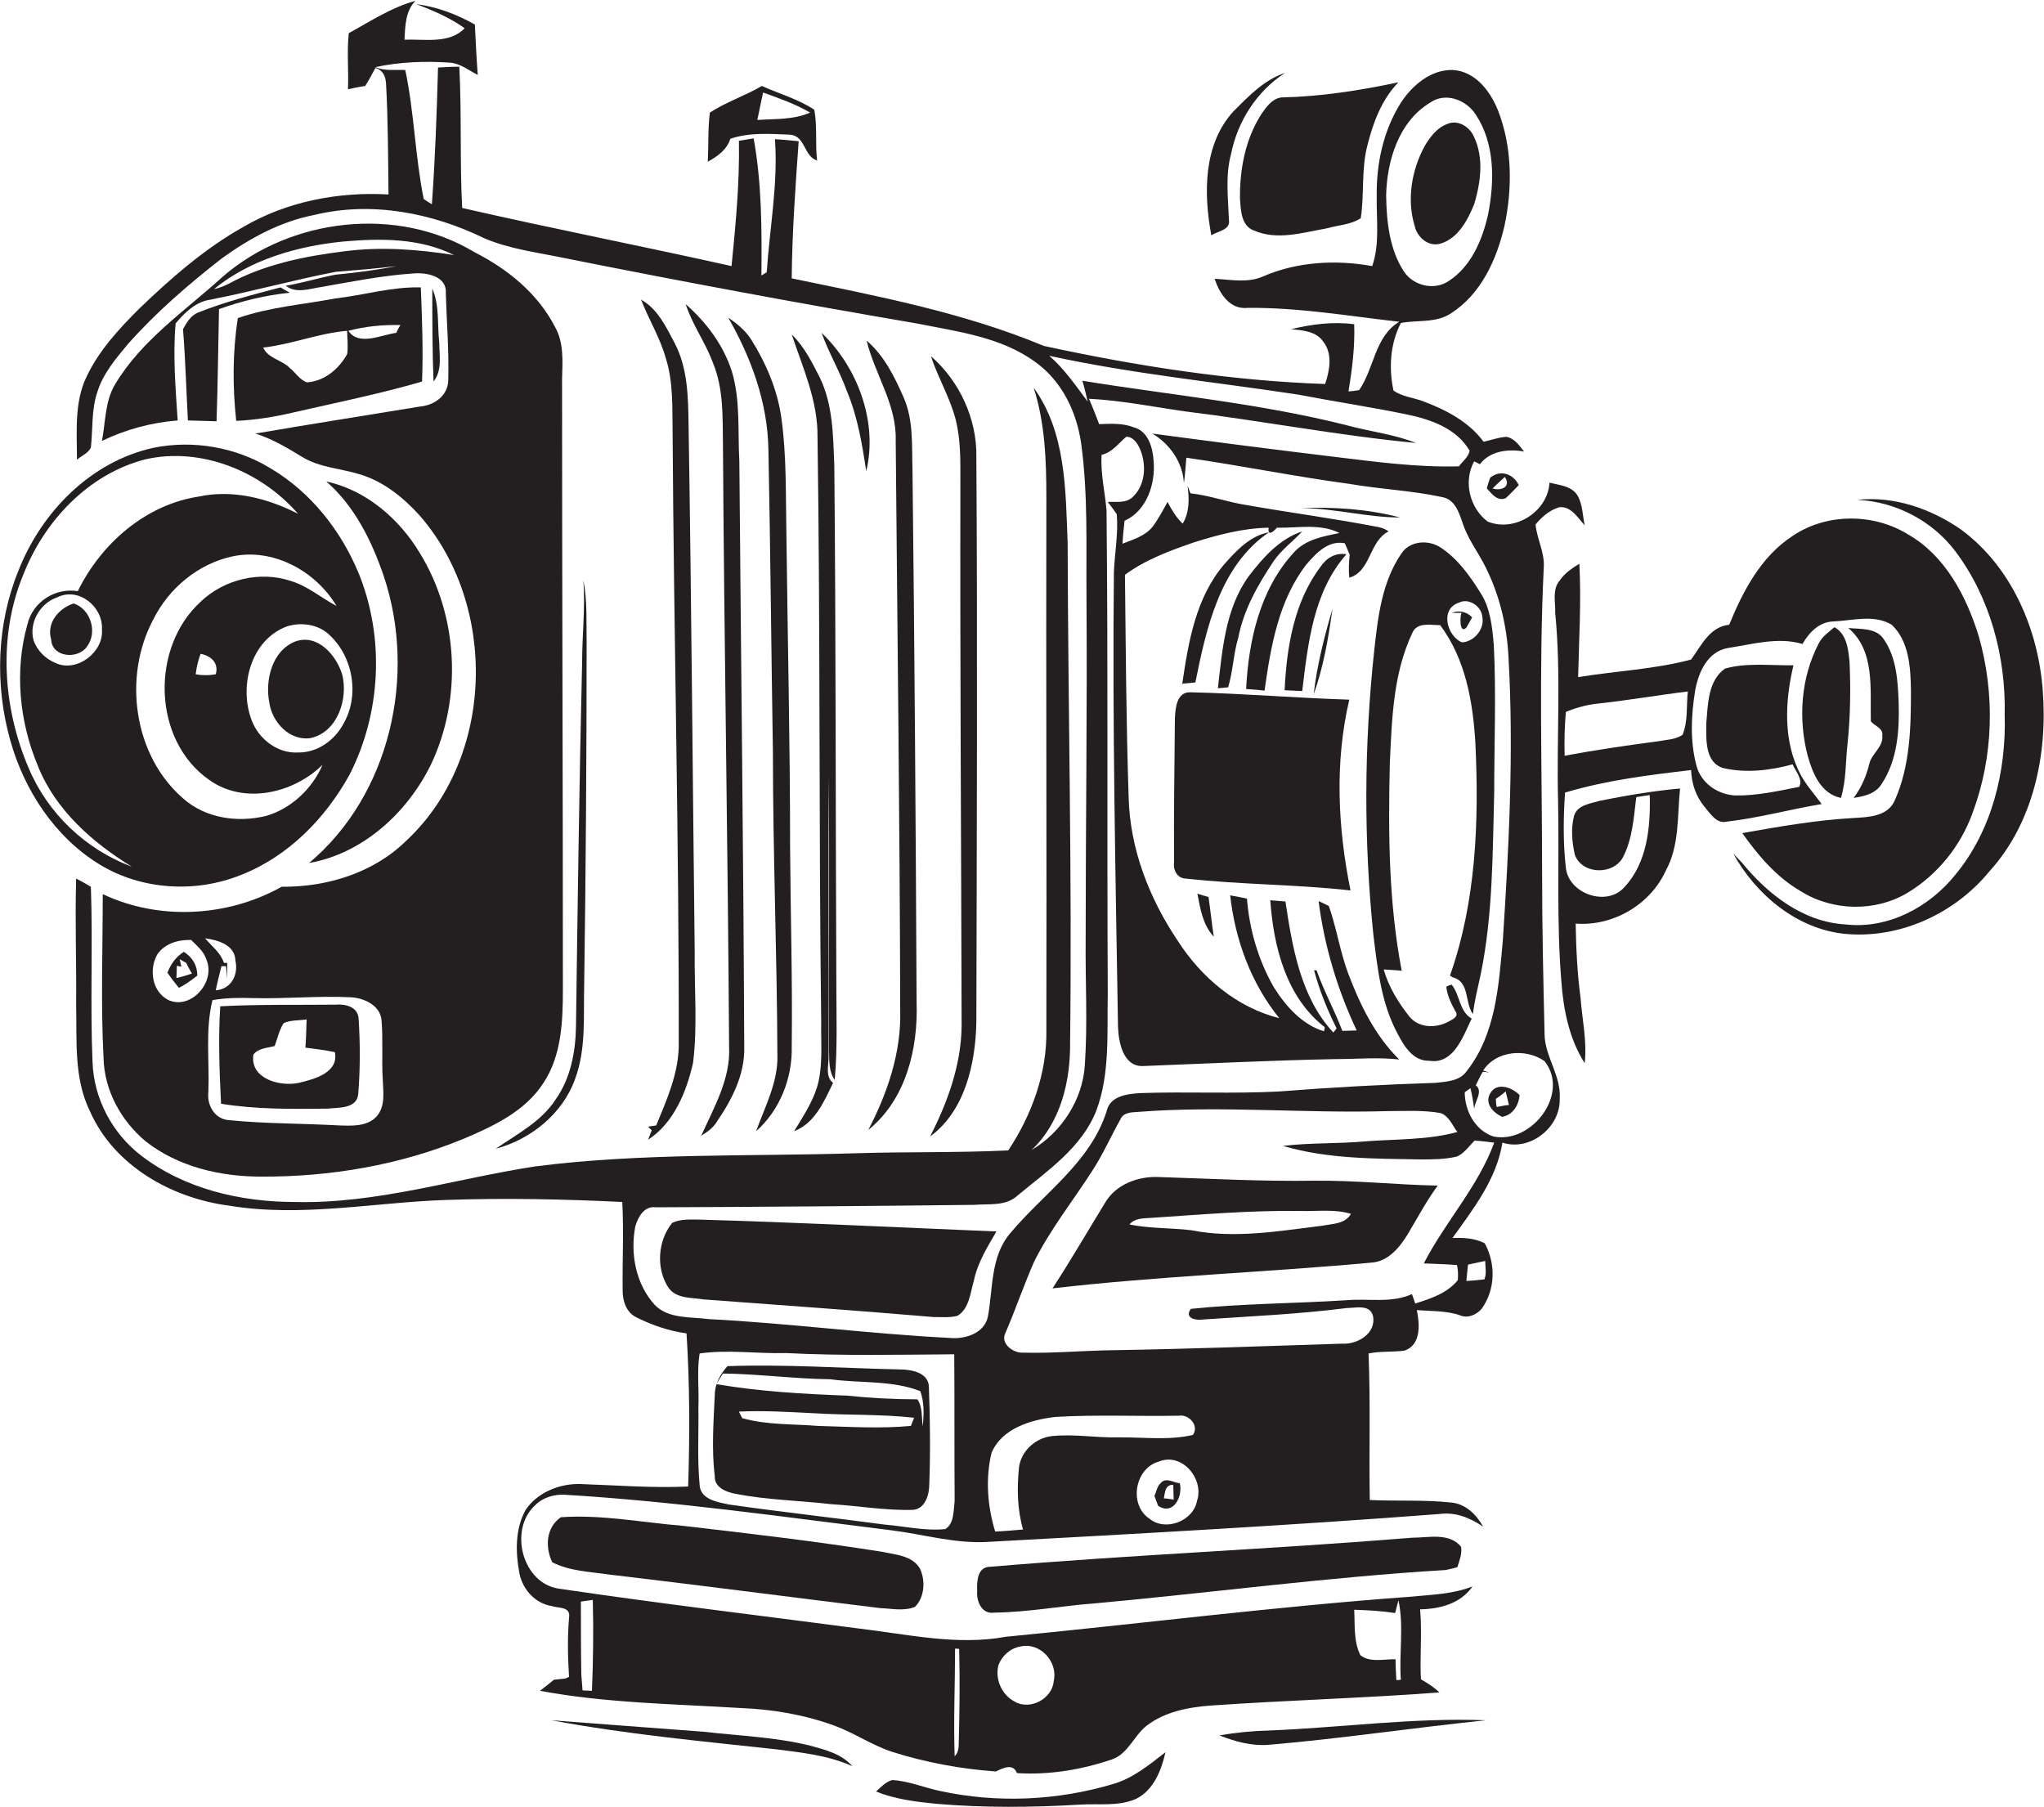
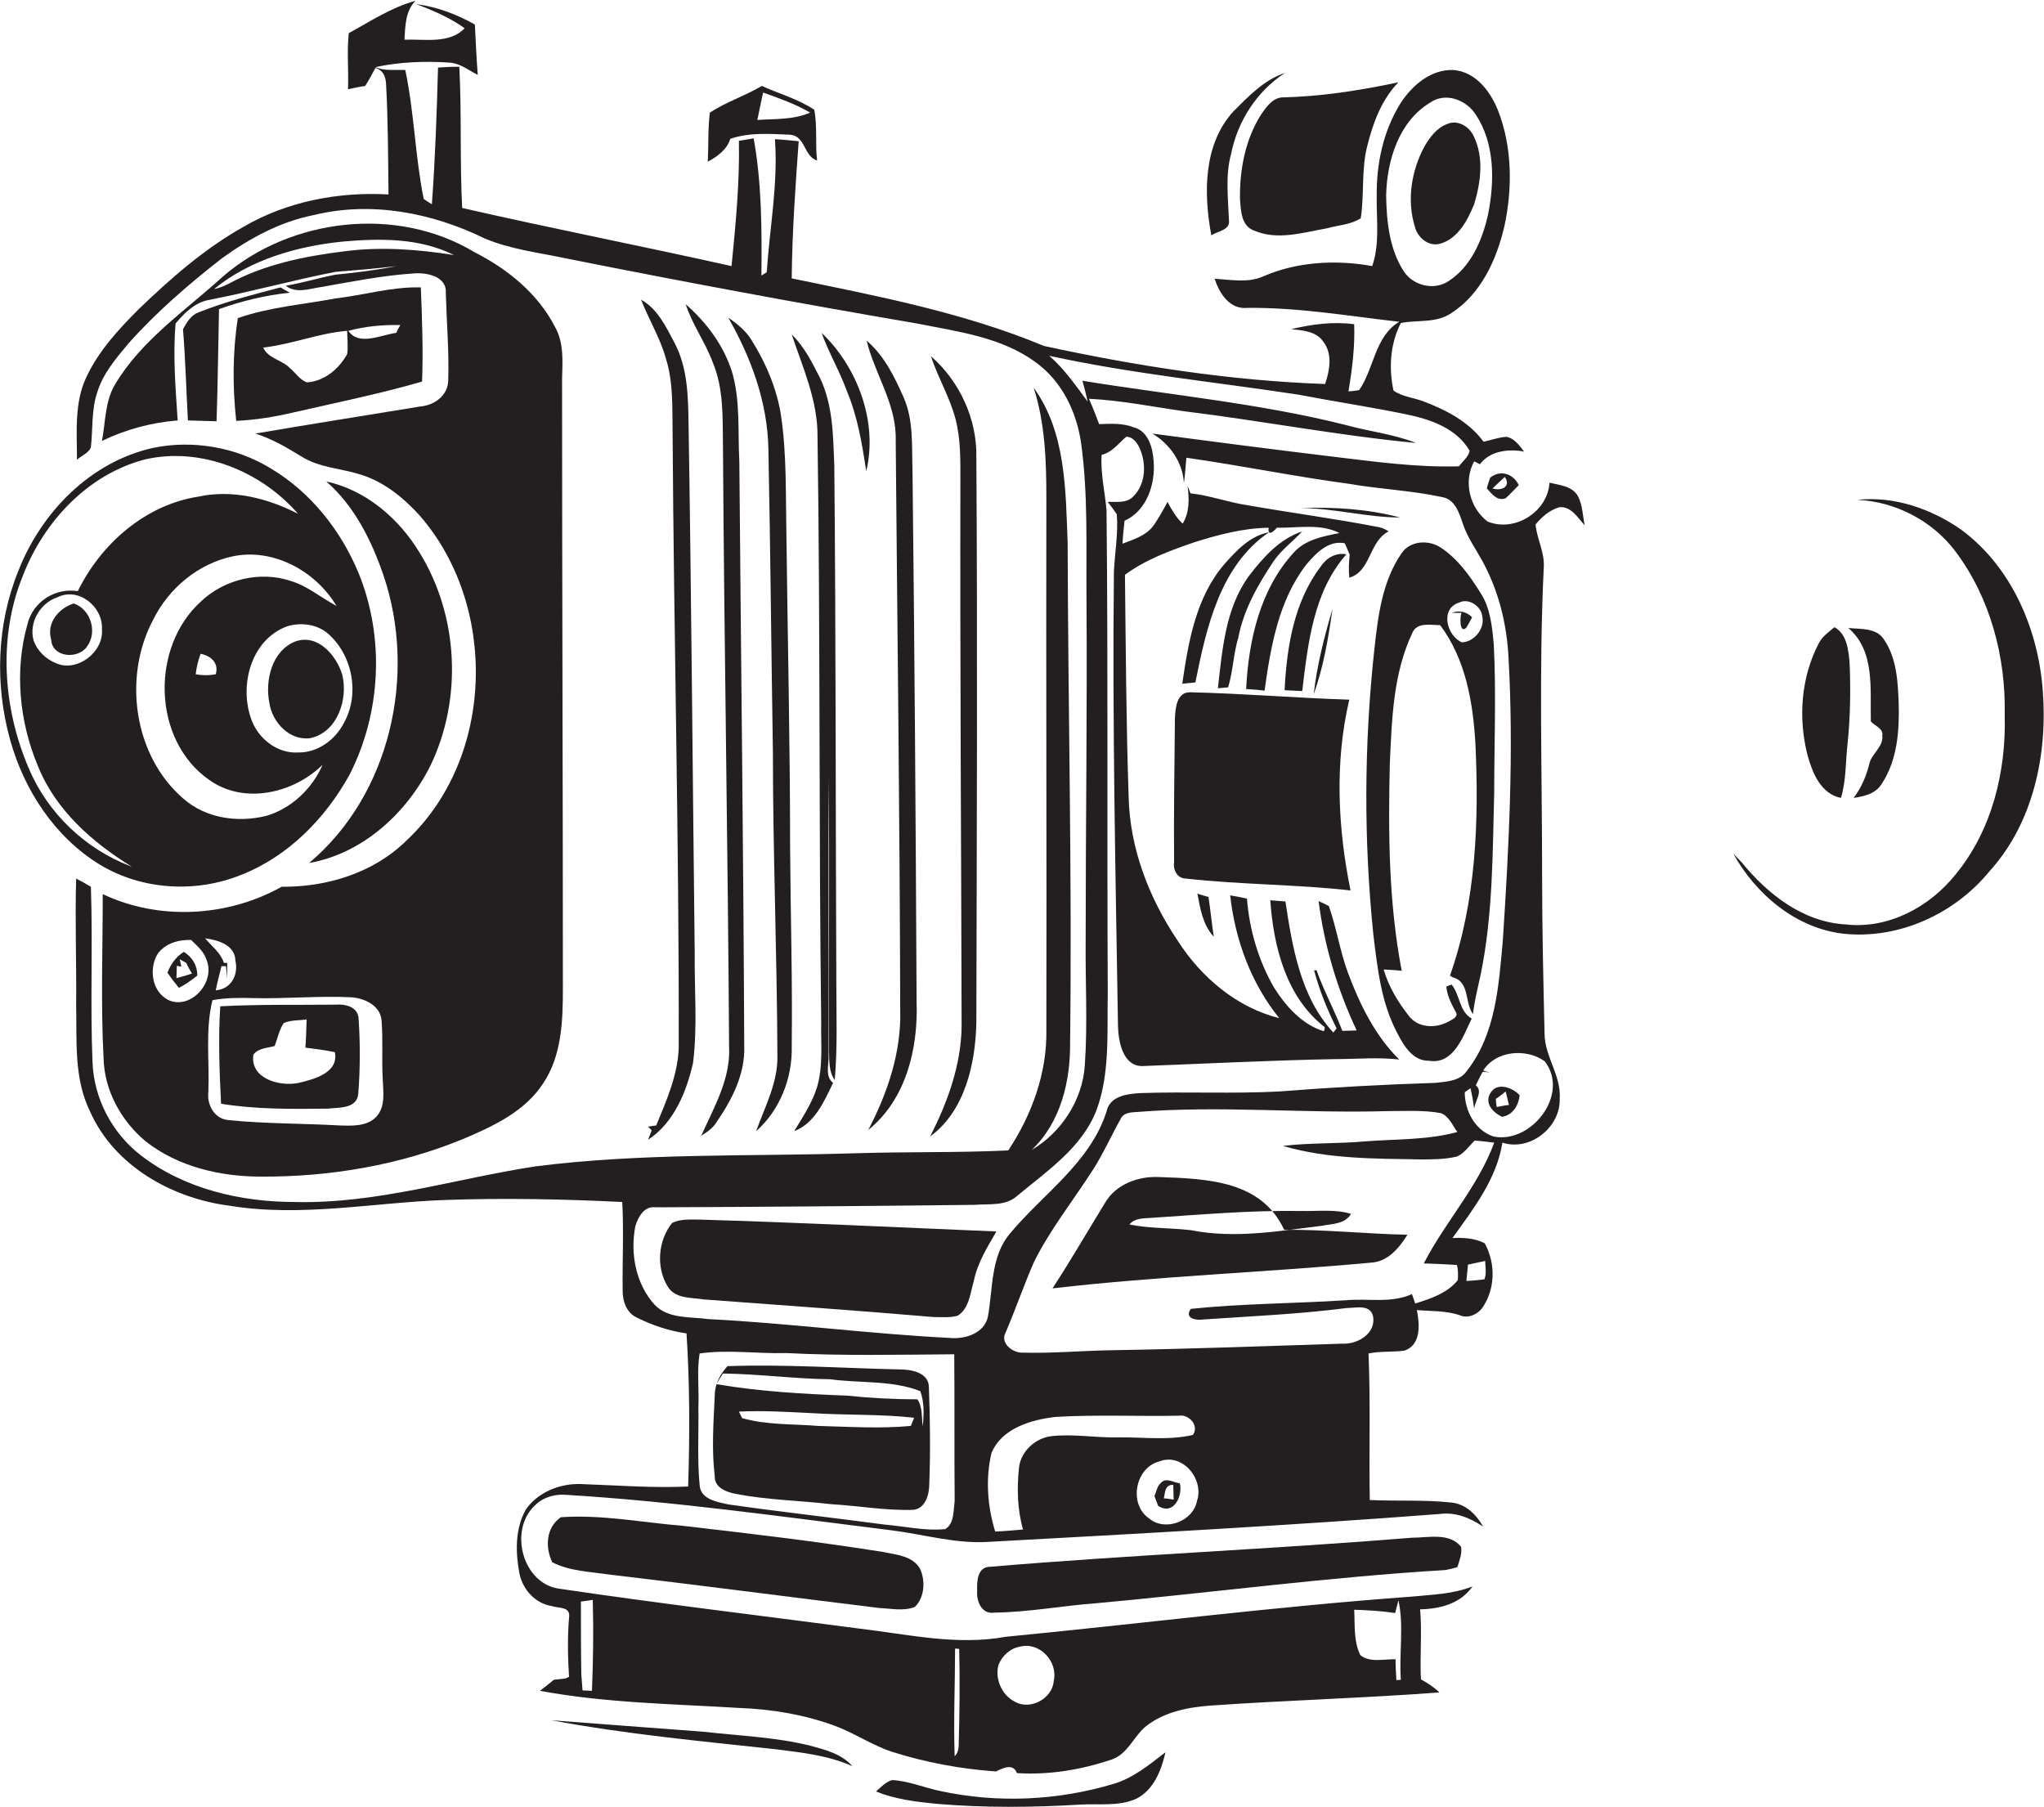
<svg xmlns="http://www.w3.org/2000/svg" version="1.1" id="Layer_1" x="0px" y="0px" viewBox="0 0 499.3 441.4" style="enable-background:new 0 0 499.3 441.4;" xml:space="preserve">
  <style type="text/css">
	.st0{fill:#231F20;}
</style>
  <g>
    <path class="st0" d="M376.7,213.7c0-25-0.8-50,0.4-75c0.3-3.7-1.7-7.1-2-10.6c1.5-1.8,3.4-3.5,5.8-4.2c2.9-0.3,4.5,2.6,6.2,4.4   c-0.5-2.4-0.5-5-1.7-7.2c-1.4-2.4-4.5-2.6-6.9-3.2c-0.4,7.1-8.5,12.2-15.1,9.5c-4.4-3.3-6-9.8-3.3-14.7c0.4,0.2,1.1,0.5,1.4,0.7   c2.5-3.3,7-3.8,10.8-3.1c-1.2-1.5-2.3-3.2-4.3-3.6c-1.9,0.1-3.7,0.8-5.6,1.2c-3.6-4.9-9.2-7.8-14.8-9.9c-2.4-0.9-5.1-1.1-7.2-2.6   c-1.2-5.5-0.8-11.5,1.8-16.5c4-0.8,8.6,0.1,12.3-2.4c7.3-4.7,11.1-13.1,13-21.3c2-9.3,1.9-19.4-1.6-28.3c-1.9-4.7-5.5-9.4-10.9-9.8   c-5.4-0.2-10,3.7-12.8,8c-4.3,6.8-6,14.9-5.9,22.8c-0.1,5.7,0.8,11.6-1.1,17.1c-8.8-1.6-18.3-1.1-26.6,2.5   c-3.8,1.7-7.9,0.8-11.9,0.6c1.2,3.6,3.7,7.6,8.1,7.1c12.5-0.1,24.7,2,37,3.4c-6,3.6-6.1,11.4-9.8,16.7c-0.7,0.1-2,0.3-2.6,0.3   c0.9-5.4,1.6-10.9,1.4-16.4c-5.2-0.7-10.3,0-15.4,1.2c2.8,0.3,6.1,0.5,7.8,3c2.4,3,1.6,7.1,0.5,10.4c-23.1-0.8-46.1-4.4-68.7-9.3   c-19.7-8.2-40.8-12.2-61.6-16.5c0.1-11.2,0.9-22.3,1.7-33.5c-2-0.2-3.9-0.4-5.8-0.5c0.8,10.9-1.3,21.7-2,32.5   c-0.3,0.2-1,0.6-1.3,0.8c0.1-11.2,0.1-22.5-1.9-33.5c-1.2,0.2-2.4,0.4-3.6,0.6c0.2,10.2-0.8,20.5-1.8,30.6   c-21.9-4.9-44-9.2-65.8-14.2c-0.6-11.5-0.1-23-0.7-34.5c-1.8,0-3.5,0.1-5.2,0.2c-0.3,11.1-0.7,22.3-1.5,33.4   c-0.7-0.4-1.4-0.9-2-1.3c-2.1-10.4-2.3-21.1-4.5-31.5c-2.4-0.1-5,0.3-7.3-0.7c6-1.3,12.1-1.5,18.2-1.1c2.6,0.2,4.6,1.9,6.8,3   c-0.3-4.1-0.5-8.2-0.7-12.3c-4.4-2.5-9.2-4.3-14.3-5c4.1,1.6,8.2,3.3,11.8,5.9c-3.7,3.9-9.8,2.6-14.7,2.8c0.2-3.3,0.2-7,2.7-9.5   c-5.9,1.6-11,5-16.3,7.9c-0.5,4.6,0,9.1-0.2,13.7c1.4-0.3,2.8-0.6,4.2-0.8c0.9-1.4,1.7-2.9,2.5-4.4c1.8,0.5,2.5,2,2.6,3.8   c0.5,9,0.5,18.1,0.6,27.1c-12.2-0.7-24.8,1.7-35.4,7.9C50,60.7,41.7,68,33.9,75.5c-4.9,4.9-9.7,10.1-12.7,16.4   c-3.1,6.3-2.4,13.6-2.4,20.4c1.1-1,2.8-1.6,3.4-3c0.5-4.5,0.1-9.3,1.6-13.6c1.4-4.5,4.5-8.1,7.4-11.6c6.9-7.8,14.8-14.6,23-21   c6.8-4.9,14.3-9,22.6-10.6c14-3.4,28.8-0.5,41.5,5.7c6.3,2.7,13.3,3.5,19.9,4.9c28.5,5.7,57,11,85.7,15.9c10,2,20.7,3.3,29.1,9.5   c6.4,4.6,10,12.1,11.1,19.8c1.7,12.4,1.2,24.9,1.3,37.4c0.2,28-0.2,56-0.2,84c-0.1,10.1,0.5,20.3-0.2,30.4   c-0.5,8.5-5.7,16.5-13,20.8c7.1-6.7,9.5-16.8,9.4-26.3c0.5-40.7-0.5-81.3-0.6-122c-0.5-12.9-0.4-27-8.3-37.9   c2.8,8.7,3.1,17.9,3.1,26.9c-0.1,43.3,0.1,86.7,0,130c0.2,10.5-3.6,20.8-9.3,29.4c-12.5,0.6-24.9,0.3-37.4,0.7   c-26,0.8-52.2-0.1-78.1,3.2c-19.6,3-38.8,9.2-58.8,8.7c-13.2,0-27-3.2-37.6-11.4c-7-5.4-11.5-13.9-11.8-22.8   c-0.6-14.3,0.1-28.5-0.4-42.8c-1.2-0.7-2.4-1.4-3.6-2c-0.3,10.3,0.1,20.6,0,30.9c0.2,8.7-0.6,17.9,3.4,26c5.9,13.3,20,21.2,34,23   c17.6,2.9,35.3-0.8,53-1.4c14.3-0.5,28.7-0.2,43,0.5c0.4,7.3,0,14.5,0.1,21.8c0,2.5,1,5.3,3.4,6.4c3.8,1.9,7.9,3.3,12.2,3.9   c0.8,12.4,0.8,24.9,0.4,37.4c-8.7,0.4-17.4-0.3-26.2-0.6c-5.1-0.2-10.6,2-13.5,6.3c-2.6,4.7-2.5,10.4-1.5,15.6   c0.8,3.9,3.9,7.3,7.9,7.9c1.6,0.6,4.7,0,4.2,2.9c-0.4,4.8-0.3,9.6,0,14.4l-0.9,0.4c-1,0.1-1.9,0.2-2.8,0.3   c-1.1,0.9-2.2,1.8-3.4,2.7c16.1,3,32.6,3.2,48.9,4.2c7.8,0.3,15.6,1.6,23,4.3c4.9,1.8,9.2,4.8,14.1,6.4c8.2,2.6,16.8,4.2,25.4,4.8   c1.6-0.8,4.2-2.1,5.1,0.4c7.8,0.5,15.7-0.8,23.1-3.3c4-1.3,5.4-5.7,8.5-8.2c4.5-3.5,10.3-4.6,15.8-5c18.6-1.3,37.2-1.8,55.8-3.2   c-1.3-1.3-2.9-2.3-4.5-3.2c-0.3-5.7,0.3-11.4-0.2-17.1c4.9-0.1,9.9-1.4,12.8-5.6c-4.8,1.9-9.9,2-14.9,2.5   c-33.1,2.4-66,6.6-99.1,9.8c-12,2.2-23.9-0.6-35.8-2c-24.3-3.2-48.7-6.1-73-9.7c-9.3-1-12.8-14.5-6.1-20.5c1.8-1.8,4.5-2.6,7-2.5   c26.8,1.6,53.4,5.4,80,8.7c8,1,15.8,3.4,24,2.8c36.7-2,73.4-4,110-6.8c3.8-0.5,7.4,1,10.5,3.1c-1.7-3-4.3-5.6-7.9-5.9   c-6.6-0.7-13.2-0.3-19.8-0.6c-0.2-11.9,0.2-23.9-0.3-35.8c2.9-0.6,5.9-0.3,8.8-0.7c4.1-1.4,3.7-6.5,3-9.9c3.5,0.3,7.2,0.1,10.6,1.3   c1.9,0.8,4.1-0.2,5.3-1.7c3.3-4.7,3.4-10.9,0.7-15.9c-2.5-1.3-5.2-1.4-7.9-1.3c5.1-7.1,10.8-14.4,12.2-23.3   c6.7,2.2,14.2-3.7,14-10.7c0.4-5.7-3.7-10.4-3.7-15.9C377,239.7,376.7,226.7,376.7,213.7z M338.6,47.7c0.2-8.5,3.1-18,10.7-22.6   c3.8-2.7,8.9-0.7,11.2,2.9c4.7,7.1,4.6,16.3,3,24.4c-1.4,6.2-4.1,12.7-9.7,16.3c-3.5,2.3-8.5,1.1-10.8-2.3   C339.4,61,338.7,54.1,338.6,47.7z M340.8,394c0.2-0.8,0.6-2.3,0.8-3.1c1.4,6.3,0.1,13,0.6,19.4c-0.3,0-0.8,0.1-1.1,0.1   c-0.1-1.7-0.2-3.4-0.2-5.1c-2.8-0.1-6.2,0.9-8.6-1c-1.7-3.5-1.3-7.4-1.5-11.1C334.1,393.3,337.5,393.5,340.8,394z M243.9,406.7   c0.9-2.3,2.9-4.1,5.3-4.5c4.8-1.2,9.3,3.7,8.2,8.4c-0.3,4.3-5.8,7.3-9.6,5C244.7,414,243,410.1,243.9,406.7z M233.3,402.7   c0.3,0,0.8,0,1,0.1c0.2,7.6,0.1,15.3-0.1,22.9c0,1.2-0.1,2.4-1,3.3C232.9,420.3,233.3,411.5,233.3,402.7z M141.9,391.2   c0.7-0.1,2.1-0.3,2.9-0.4c0.2,7.4,0.1,14.8-0.2,22.2c-0.6,0-1.8-0.1-2.3-0.1c-0.1-1.3-0.2-2.6-0.3-3.9   C141.9,403.2,141.9,397.2,141.9,391.2z M358.6,308.9c1.4-0.3,2.8-0.6,4.2-0.9c0,1.5,0.4,3-0.2,4.5c-1.5,0.2-2.9,0.3-4.4,0.4   C358.3,311.5,358.5,310.1,358.6,308.9z M230.9,373.5c-5,0.5-9.9-0.7-14.8-1.1c-12.7-1.7-25.4-3.1-38-4.9c-2.8-0.6-7-1.2-7.2-4.8   c-0.6-6.3-0.2-12.7-0.3-19c0.2-4.3-0.4-8.8,0.3-13.1c7-1,14.1,0.1,21.1-0.1c13.7,0.7,27.4,0.4,41.1,0.3c0.1,11.9,0,23.9,0.1,35.8   C232.9,369,233.1,372.2,230.9,373.5z M231.9,326.8c-19.7-1-39.3-3.6-58.9-4.6c-4.4-0.6-9.6,0-13-3.4c-4.7-5.1-6.1-12.6-4.8-19.3   c0.7-2.3,2.2-5,5-4.6c25.9-0.1,51.8-0.3,77.8-0.6c3.6-0.3,7.7,0.4,10.6-2.3c7.2-6,15.6-11.6,19.2-20.7c3.4-9.1,2.6-19.1,2.8-28.6   c-0.2-39.4,0.1-78.7-0.3-118.1c-0.4-4.5-1.5-9-1.2-13.5c2.6-0.6,4.1-2.8,6-4.4c1.6-0.1,2.7,1.5,3.3,2.8c1.7,3.8,1.5,8.9-1.7,11.9   c-1.7,1.6-4.1,1.1-6.1,1.2c0.8,1,1.5,2,2.2,3c0.4,4.7-0.5,9.4-0.7,14.1c-0.4,37,0.4,74,1,111c0.1,3.7,1.2,9.8,6,9.7   c15.7-0.6,31.4-1.4,47.1-1.7c5.2,0,10.4-0.5,15.6,0.1c-5.9-5.8-9.6-13.4-12.5-21.1c-2-5.4-2.8-11-4.7-16.4   c-0.6-0.3-1.8-0.9-2.5-1.2c1.4,11,4.6,21.6,9.3,31.6c-0.9,0-2.6,0.1-3.5,0.1c-1.9-5-4.5-9.7-6.3-14.8H321c1.3,4.9,3.2,9.6,5.5,14.2   l-0.8,1c-8-8.6-10-20.8-11.7-32c-0.9-0.1-2.8-0.2-3.7-0.3c0.8,11.4,3.9,23.7,13.3,31c0,0.3-0.1,0.8-0.2,1   c-5.3-1.6-9.3-6.1-12.2-10.7c-3.8-6.6-6-14.1-6.6-21.7c-1.4-0.3-2.8-0.6-4.1-0.8c1.2,10.8,5.1,21.5,12,30   c-10.4-2.6-19.1-10-24.8-18.9c-7-10.4-11.7-22.5-12-35.1c-0.6-18.1-0.7-36.2-0.9-54.3c5-3.7,11-5.9,16.8-7.9   c6-1.9,12.1-3.5,18.3-3.6c-0.3,2.2,1.2,1,2,0c5.1,0.1,10.6-1.1,15.3,1.3c-4,0.8-8.3,1.6-11.1,4.7c-8.3,9-11.1,21.5-11.7,33.4   c1.5,0.1,3,0.2,4.5,0.4c1.5-10.7,3.4-22,10.2-30.8c2.4-2.8,5.4-6,9.4-5.2c0.4,0.9,0.8,1.8,1.2,2.8c-0.2,1.9-0.3,3.7-0.1,5.6   c5.3-1.5,4.8-8.9,9.6-11.3c-0.7-0.5-1.4-0.8-2.2-1c-10.7-2.1-21.5-3.5-32.3-5.4c-4.7-0.7-9.2-2.4-13.9-2.9   c-0.2-0.5-0.5-1.4-0.7-1.8c0.4,3.1,0.5,6.4-1.2,9.2c-1.6-1.5-2.7-3.4-3.7-5.3c-1.1,2-2.2,4.1-3.6,6c-1.8,2.3-4.8,3.2-7.4,4.2   c0.1-1.9,0.3-3.7,0.5-5.6c5.4-2.4,7.6-9,7.1-14.6c-0.2-3.2-1.3-7.3-4.8-8.2c-2.7-1.1-5.7-0.9-8.5-0.8c-0.8-2.1-1.6-4.2-2.5-6.2   c8,0.4,15.8,2,23.6,3.1c18.8,2.3,37.4,5.9,56.3,7.7c-5.5-2.2-11.5-2.8-17.2-4.4c-21.1-5.3-42.8-7.3-64.3-10.8   c0.5,1.7,0.9,3.4,1.3,5.1c-2.9-3.9-5.7-8-9.4-11.2c20.1,4.4,40.6,6.4,60.9,9.5c8.8,1.7,17.6,3,26.3,4.8c5.9,1.2,12.3,3.4,15.5,8.9   c-0.3,1.6-1.8,2.6-2.6,3.8c-10.2,0.3-20.3-1.1-30.3-2.3c-14.9-1.8-29.7-3.7-44.6-5.7c4.3,2.6,7.4,7,7.7,12.1c0.3-2,0.4-4.1,0.6-6.2   c13.3,1.9,26.5,4.6,39.9,6.4c7.5,1.3,15.1,1.6,22.5,3.2c3.2,0.5,4.2,3.8,5.1,6.4c1.1,3.4,3.2,6.3,4.9,9.4   c3.9,7.2,5.9,15.3,6.3,23.5c1.3,23,0.1,46.1-1.4,69.1c-1,10.9-1.7,22.8-8.8,31.8c-1.7,2.5-5,2.6-7.7,2.9   c-12.7,0.4-25.4,1.1-38.1,2.1c-11.3,0.6-22.7,0-34,0.4c-3.2,0.2-7.4,0.7-8.2,4.5c-4,12.5-15.4,20-23.5,29.7   c-4.9,5.7-4.2,13.6-5.5,20.5C240.4,325.7,235.7,327.2,231.9,326.8z M256.8,350.8c-4,0.5-7.5,3.8-7.9,7.8c-0.5,5-0.4,10.1,1,15   c-2.3,0.2-4.5,0.4-6.8,0.5c-1.9-6.2-2.4-12.9-0.9-19.2c2.5-6,9.6-8.1,15.6-8.8c10.1-0.6,20.1-0.1,30.2-0.3c2.4-0.4,5,2.4,3.4,4.7   c-6,1.4-12.3,0.5-18.4,0.6C267.5,351.2,262.2,350.2,256.8,350.8z M292.4,366.6c-0.9,5-7.8,7.6-11.7,4.3c-5-3.4-3.5-12.3,2.4-13.9   C288.8,354.7,294.2,361.3,292.4,366.6z M347.8,308.6c2.7,0.1,5.4,0.2,8.1,0.4c0.3,1.2,0.3,2.5,0.2,3.7c-2.6,3.2-6.6,4.5-10.4,5.7   c-0.2-0.6-0.6-1.8-0.8-2.3c-5.1,2.3-10.7,1-16.1,1.5c-12.6,0.8-25.3,0.8-37.9,2.1c-1.7,2.3,1.3,2.9,3,2.6   c11.7-0.8,23.4-1.3,35.1-2.8c2.2,0,5.7-1,6.4,2c0.8,4.2-3.8,6.9-7.4,6.7c-18.7,0.6-37.4,1.3-56.1,1.6c-7.4,0.1-14.7,0.8-22.1,0.6   c-2.4,0.1-5.5-2.3-4.2-4.8c2.5-5.8,4.5-11.7,7-17.4c4-8,9.6-15,14.4-22.5c2.5-3.9,4.4-8.2,6.7-12.3c0.7-1.7,2.7-1.7,4.2-1.8   c20.3-1.6,40.6,0.4,61-0.2c4.3,0,8.8-0.3,13.1,0.5c2,0.8,2.8,3,4,4.6c-7.3,2-15,1.7-22.6,2.3c-6.7,0.6-13.4,0.3-20,1.1   c10.9,3.2,22.3,3.1,33.5,3.3c3,0,6,0,9-0.7c1.8-0.8,3-2.6,4.3-3.9c1.6,0.1,3.2,0.3,4.8,0.5C361.1,289.8,353,298.5,347.8,308.6z    M364.8,277.6c-4.5-1.5-7-6.3-7-10.8l1.4-1c0.4,1.7,0.7,3.4,0.9,5.1c0.1-1.9,2.3-4.3,0.4-5.8c0.4-0.8,1.2-2.5,1.7-3.3   c0.4,0,1.3,0.1,1.7,0.2l-1.6-0.5c3.1-4.9,10.5-5.5,15-2.3C383.6,267.2,374.1,279.5,364.8,277.6z" />
    <path class="st0" d="M300.2,53.7c-0.2-5.3-0.9-10.8,0.5-16c1.6-8.1,6.3-15.4,13.2-19.9c-5.1,1.7-8.9,5.7-12.6,9.4   c-7.4,8.1-7.3,20.1-5.4,30.3C297.4,56.4,300.6,56.3,300.2,53.7z" />
    <path class="st0" d="M308.1,27.9c-3.9,6.1-5.3,13.5-5.2,20.7c0.2,2.8,0.3,6.6,3.4,7.7c5.7,2.5,11.9,0.5,17.7-0.5   c2.8-0.8,6-0.9,8.4-2.5c0.9-5.8,0.1-11.9,1.6-17.7c1.4-5.6,3.5-11.3,7.6-15.5c-9.4,2-19,3.5-28.6,3.7   C310.7,24.1,309.3,26.2,308.1,27.9z" />
    <path class="st0" d="M178.4,33.9c4.7-1.6,9.7-1.2,14.6-1c3.8,0.3,3.3,5.3,6.6,6.3c-0.5-4.1,0.1-8.3-0.7-12.4   c-3.9-2.6-8.6-3.9-12.8-5.8c-4.1,2.4-8.7,3.9-12.7,6.5c-0.5,4-0.3,8-0.5,12C175.3,38.2,177.6,36.5,178.4,33.9z M186.4,22.6   c3.9,1.4,7.9,2.8,11.5,4.9c-4.1,1.8-8.6,1.5-12.9,1.8C185.5,27,185.9,24.8,186.4,22.6z" />
    <path class="st0" d="M351.9,59.5c4.3-1.3,6.6-5.7,8.2-9.6c1.6-5.3,2.4-11.3,0-16.4c-1-2.5-4-4.4-6.6-3.2c-2.5,0.9-4.2,3.2-5.5,5.4   c-3.2,5.9-4.4,13.1-2.4,19.6C346.2,57.9,348.9,60.4,351.9,59.5z" />
    <path class="st0" d="M135.6,79.9c-4.2-8.2-11.6-14.2-19.7-18.3C97,50.2,71.1,53.2,54.5,67.5C45.3,75.9,34.6,83,28.1,93.9   c-2.5,4.2-2.3,9.2-3.2,13.8c5.8-2.8,12.1-4.5,18.5-5c-0.5-7.9-1.2-15.8-0.5-23.7c2.1-2.5,4.6-5,7.9-5.7c10.5-2,20.8-4.9,31.2-6.9   c5-0.4,9.9-0.8,14.8-1.4c-4.9,1-9.9,1.6-14.9,2.1c-4.1,0.8-8,2-12.1,2.7c2.6,2,5.8,0.7,8.7,0.3c7.4-1.3,14.9-2.8,22.4-3.3   c3.2-0.3,8.3,0.6,8,4.8c0.2,7,0.8,14,0.6,21c0.1,3.9-3.3,6.4-6.9,6.7c-13.4,2.2-26.8,4.3-40.2,6.6c4.1,1.3,7.8,3.5,11.4,5.7   c4.2,2.6,9.3,2.8,13.9,4.2c5.9,1.7,10.8,5.7,14.8,10.1c19.2,22,18.4,59.2-3.2,79.4c-8,7.9-19.4,11.4-30.5,11.3   c-13.2,7.4-30,8.3-43.7,1.8c0,13.4-0.5,26.8,0.2,40.1c0.2,7.9,4.3,15.3,10.3,20.3c7.9,6.2,18.2,8.6,28.1,8.6   c16.9,0.1,34-2.8,49.7-9.3c7.3-3.1,14.9-6.7,19.3-13.5c4.5-6.7,4.8-15.2,4.8-23c0-49.7-0.2-99.3-0.2-149   C137.4,88.4,137.8,83.8,135.6,79.9z M84,61.4c-9.7,1.2-19.6,3.2-28.3,8c-1.1,0.5-2.2,1-3.4,1.2c8.8-7.2,20.4-10.5,31.5-11.6   c9.1-0.8,18.7-0.9,27.1,3.3C102,60.9,93,60.2,84,61.4z M57.5,234.6c0.8,3.5-1,7-4.8,7.3c0.4-2,0.9-3.9,1.4-5.9h1.1   c0.1,0.7,0.2,2.2,0.3,3c0-1.3,0-2.5,0-3.8h-0.8c-0.8-2.5-3-4.1-4.6-6C53.2,229.6,57.4,230.8,57.5,234.6z M41.2,244.3   c-4.1-2-4.9-7.6-2.7-11.3c1.9-2.6,5.1-3.5,8.2-3.4c1.5,1.5,3.2,2.9,3.8,5C52.6,239.9,46.7,246.7,41.2,244.3z M92,272.7   c-2.3,2.5-6,2.3-9.1,2.2c-9-0.5-18.1-0.4-27.1-1.3c-3.4-0.3-5.3-3.7-4.9-6.9c0.3-7.5-0.8-15.1,1-22.4c3.3-0.6,6.7-0.6,10-0.5   c8,0.2,15.9-0.6,23.9-0.2c3.2,0.2,7.1,2,7.4,5.6c0.4,4.8,0,9.7,0.3,14.5C93.6,266.7,94.2,270.2,92,272.7z" />
    <path class="st0" d="M68.5,70.2c-6.8,1.8-13.5,3.5-20,6.1c-1.9,0.7-2.9,2.5-3.8,4.1c0.6,7.4,0.8,14.9,1.2,22.3   c2.3,0.1,4.7,0.1,7,0.2c0.3-9.1,0.4-18.3,0.6-27.4c5.6-2,11.4-3.4,17.3-4C70.1,71.1,69.3,70.7,68.5,70.2z" />
    <path class="st0" d="M71.9,100.7c10.4-2.4,20.9-4.5,31.2-7.5c0.3-7.7,0-15.3-0.3-23c-7.1-0.2-13.9,1.9-20.9,2.7   C74,74.4,65.8,75,58.1,77.7c-1.3,8.3-1.3,16.8-0.4,25.1C62.4,102.6,67.2,101.8,71.9,100.7z M97.8,79.4c-0.3,0.5-0.8,1.4-1,1.9   c-3.7,0.5-9.2,3.3-11.7-0.5C89.3,79.7,93.5,79.3,97.8,79.4z M84.8,80.8c0,1.9,0.3,3.8,0,5.7c-2,3.6-5.5,6.6-9.8,6.9   c-1.8-0.6-2.8-2.4-4.2-3.5c-1.9-2-5.3-2.3-6.5-5C71.3,84.1,77.8,81.4,84.8,80.8z" />
-     <path class="st0" d="M107.3,83.7c-0.5-4.4,0.1-9.1-1.7-13.2c0,7.6,0,15.1,0.3,22.7C108.1,90.4,107.3,86.8,107.3,83.7z" />
    <path class="st0" d="M156.6,73.2c1.9,4.9,4.7,9.4,6.1,14.5c1.8,5.8,1.5,12,1.6,18c0.3,50,1.6,100,1.5,150.1c-0.2,6.8-3,13-5.5,19.1   c-0.5,0.1-1.5,0.2-2,0.3c0.2,0.2,0.7,0.7,0.9,0.9l-0.9,2.3c6.3-4.1,9.4-11.7,11-18.8c1.1-8.9,0.3-18,0.4-26.9   c-0.5-43-0.8-86-1.5-129c-0.1-6.8-0.2-13.8-3.4-19.9C162.7,79.8,160.6,75.4,156.6,73.2z" />
    <path class="st0" d="M167.5,74.3c1.6,5,4.8,9.3,6.6,14.2c2.7,6.4,2.4,13.4,2.5,20.2c0.3,49,1.2,98,1.5,147   c0.4,7.8-3.7,14.8-6.8,21.7c1.5-0.9,2.9-1.9,3.8-3.4c3.7-5.4,6.9-11.6,6.7-18.3c-0.2-47.7-0.8-95.3-1.2-143   c-0.4-7.3,0.3-14.8-1.8-21.9C176.7,84.2,172.5,78.7,167.5,74.3z" />
    <path class="st0" d="M192.1,130.6c-0.2-9.7,0.1-19.4-1.3-29c-1-6.6-3.7-12.9-7.2-18.5c-1.4-2.3-3.5-4-5.7-5.5   c5.6,9.8,9.6,20.7,9.8,32.1c0.5,24.6,0.7,49.3,1.1,73.9c0,24.7,1,49.4,1.1,74.1c0.2,6.6-3,12.5-5.2,18.6c5.8-5.1,8.9-13,8.7-20.7   c0.2-16.3-0.3-32.6-0.4-48.9C193,181.4,192.4,156,192.1,130.6z" />
    <path class="st0" d="M206.9,95.6c2.6,6.2,3.7,12.9,4.7,19.5c2.9-12-2.1-25.4-10.9-33.8C202.4,86.1,205.1,90.6,206.9,95.6z" />
    <path class="st0" d="M193.4,81.7c2.7,8.1,6.4,16.2,6.3,25c0.7,47.6,0.3,95.3,0.9,142.9c-0.1,5.3,0.5,10.7-1,15.9   c-1.2,3.9-3.5,7.3-5.6,10.8c5-1.9,7.3-7.2,9.5-11.8c-1.8-1.4-1.2-3.8-1.1-5.8c0-23,0-46,0-69c0.3,22.3,0,44.6,0.1,66.9   c0.1,2.4-0.1,5.1,1.4,7.2c0.7-7.7,0.4-15.5,0.4-23.2c-0.2-42.3-0.1-84.7-0.5-127c-0.3-7.2-0.3-14.6-3.5-21.3   C198.4,88.6,196.5,84.7,193.4,81.7z" />
    <path class="st0" d="M223.9,244.7c-0.2-43.3-0.5-86.7-1-130c-0.2-5.9,0.3-12.1-2.2-17.7c-2.2-5-4.7-10.1-9-13.8   c2,8.3,7.4,15.6,7.1,24.5c0.4,46.3,1,92.7,1.1,139c0.3,10.3-3.1,20.3-7.8,29.3C221.4,268.5,224.3,256,223.9,244.7z" />
    <path class="st0" d="M238.5,249.7c0.1-46,0.3-92,0-138c0.2-9.3-4.1-18.6-11.1-24.7c1.7,5.2,4.6,10,6,15.3c1.3,5,1.2,10.1,1.2,15.2   c-0.1,44.4,0.2,88.7,0.3,133.1c-0.1,9.5-3.4,18.6-7.7,27C235.7,271.4,238.3,259.8,238.5,249.7z" />
    <path class="st0" d="M58.9,213.7c11.5-4.5,20.6-13.8,26.5-24.5c7.7-15.1,8.6-33.5,2.2-49.2c-4.3-10.4-11.7-19.8-21.5-25.6   c-8.5-5.2-19-7-28.7-5c-15.3,3.4-27.3,15.7-32.9,30c-5.3,13-5.8,27.9-2,41.4c3.4,12.2,10.9,23.7,21.9,30.4   C34.6,217.4,47.8,218.2,58.9,213.7z M84,176.6c-2.1,4.1-6.4,7.3-11.2,7.2c-5,0.3-9.6-3.3-11.3-7.8c-3.2-8.3-0.3-19.7,8.6-23   c3.2-1,7-0.6,9.7,1.5C86.1,159.7,88,169.5,84,176.6z M82.2,148c-3.8-2-7.1-4.9-11.2-6.1c-7.5-2.5-16.2-0.4-21.9,5   c-12.4,11.2-11.9,33.9,2,43.6c8.5,6.1,20.6,3.3,27.7-3.7c-2.5,5.8-7.6,10.7-13.8,12.5c-7,1.7-14.8,0.6-20.3-4.3   c-12.1-10.5-14.7-29.7-7.3-43.6c3.8-7.7,11-13.7,19.4-15.5C66.8,133.8,77.1,139.5,82.2,148z M52.7,164.7c-1.6,0.3-3.3,0.3-4.9,0   c0.2-1.7,0.6-3.4,1.2-5C51.6,160.2,53.5,162,52.7,164.7z M7,187.6c-6.3-14.7-7.5-32.1-1.4-47c5.1-13.2,15.9-24.8,29.9-28.4   c13.6-3.1,28.3,2.9,37.3,13.3c-7.4-3.8-16-6-24.3-4.2c-13,2-23.8,11.5-29.5,23.1c-5.5-0.9-11,2.6-12.3,8.1   c-3.2,11.3-2,23.8,2.6,34.7c4.3,10.7,13.3,18.6,22.9,24.5C20.9,207.5,11.6,198.6,7,187.6z M13.7,162c-2.5-1-4.6-3-5.5-5.6   c-1.2-4.3,1.6-9.1,5.8-10.5c5.2-2.6,11.2,2.3,10.9,7.8C25.4,159.2,18.9,164.3,13.7,162z" />
    <path class="st0" d="M364,116.7c-0.3,0.9-0.6,1.7-0.8,2.6c1.2,1.3,2.5,3.2,4.6,2.4c1.1-1,2.1-2.1,3.2-3.2   C369.6,115.6,366.4,114.7,364,116.7z M364.6,119.3c1-1,2-1.9,3-2.8C369.2,118.9,366.7,120,364.6,119.3z" />
    <path class="st0" d="M75.5,210.8c13.1-2.3,23.9-12.2,29.7-23.9c7.8-16.3,6.8-36.5-2.7-51.9c-5-8.3-13.1-15.3-22.8-17.4   c6.9,6,11.1,14.5,14,23C101.9,164.9,95.3,194.2,75.5,210.8z" />
    <path class="st0" d="M499,168.7c-1.1-15-7.6-30.2-19.9-39.3c-7.3-5.1-16.4-8.3-25.4-7.3c9.3,0.4,18.3,5.1,23.9,12.5   c8.6,11.4,12.4,25.9,12.1,40c0.4,13.8-3.1,28.2-12,39c-6.4,8-16.5,13.4-26.9,12.2c-10.4-0.6-19-7.4-25.3-15.1   c-0.5-0.5-1.6-1.7-2.1-2.2c5.5,10,15.5,18.4,27.2,19.6c13.4,1.3,26.9-4.9,35.4-15.3C496.7,201,500.2,184.3,499,168.7z" />
    <path class="st0" d="M317.6,124.1c8.2,0,16.3,2.3,24.4,2.3C334,124.3,325.8,123.8,317.6,124.1z" />
-     <path class="st0" d="M440,189.5c-4.5-8.2-4-18.2-1.9-27c-5.5,0.1-11.3-0.7-16.7,0.8c-4.2,2.9-4.2,8.8-4.6,13.4   c0,3.8-0.4,9.5,4.1,10.9c5.6,1.3,11.5,0.6,17-0.9c0.7,1.7,2.6,3.7,1.6,5.5c-5.1,1-10.4,2.2-15.6,2.1c-4.3-0.2-8.4-3-9.5-7.3   c-1.6-6-1.3-12.3-0.3-18.4c0.8-4.4,3-9.4,7.9-10.3c6-0.9,12.3-2.8,18.3-1c1.6-2.8,4.1-5.4,7.5-5.5c4.7-0.2,10-1.8,14.3,0.8   c4.3,4.1,4.6,10.5,4.7,16.1c0,9-0.2,18.5-4,26.9c-1.7,3.8-6.3,4-9.9,4.2c-9.2,0.5-18.3,2.1-27.3,3.7c3.9,5.5,8.4,10.8,14.3,14.2   c7.8,4.9,18.3,5.1,26.2,0.3c7.2-4.4,12.8-11.3,15.7-19.3c5.2-13.8,5.6-29.3,1.5-43.5c-3-9.6-8.1-19.4-17.1-24.6   c-8.5-5.3-20-5.3-28.3,0.3c-7.7,5-12.1,13.4-15.5,21.7c-4.8,0.5-6.8,5.1-9.3,8.5c-9,2.4-18.5,2.8-27.6,4.3   c0.2-9.2,0.8-18.5,0.3-27.7c-1.8,1.1-3.6,2.3-4.8,4.1c-1.9,2.2-1,5.3-1.1,7.9c1.5,15.3,0.3,30.6,0.7,46c0.3,14.7-0.4,29.4,0.8,44   c0.5,6.9,1.9,14,5.7,20c0.6-5.4-0.6-10.6-1-15.9c-0.8-6-1.1-12.1-1.2-18.2c9.1,0.7,18.2-4.6,22-12.9c3.4-6.2,2.8-13.3,3.5-20.1   c-6.6,0.6-13.1,1.7-19.6,3c-2.3,0.7-5.5,1-6.3,3.7c-0.8,3.1-0.5,6.4,0.2,9.5c1.8,4.9,9.5,5,11.8,0.5s2.6-9.7,3.2-14.6   c0.8-0.1,2.5-0.4,3.3-0.5c0.2,7.8-0.6,16.5-6.2,22.5c-4.3,4.9-13.7,1.6-14.3-4.8c-0.7-6.1-0.6-12.2-0.2-18.3   c10-3,20.5-4.3,30.8-5.5c0.1,3.3,1.2,6.5,3.3,9c1.4,1.6,2.9,4.2,5.4,3.6c7.8-0.9,15.4-3,23.2-4.3C443.3,194.1,441.4,192,440,189.5z    M411,179.5c-1.8,1.2-4.1,1.2-6.2,1.6c-7.6,1-15.1,2.1-22.6,3.5c-0.1-3.6,0-7.2,0.3-10.7c2.4-1,4.9-1.7,7.5-2   c7.5-0.8,14.9-2.1,22.3-3C411.9,172.3,412.4,176.1,411,179.5z" />
    <path class="st0" d="M349.1,259.1c6,1,8.3-6,10.4-10.3c-3.1-1.8-2.8-5.7-4.9-8.3c-0.3,0.1-1,0.3-1.3,0.5c0.2,2.2,1.2,4.1,2.2,6   c1,1.3-0.7,2-1.6,2.5c-3,1.7-7.4,1.7-9.7-1.3c-2.7-3.4-5-7.2-6.2-11.4c1.5,0.1,2.9,0.2,4.4,0.3c-3.2-16.7-3.3-33.7-2.9-50.6   c0.5-10.8,0.8-22,5.5-31.9c1.1-2.7,4.5-1.9,6.8-1.9c6.2,8.3,8,18.7,8.6,28.8c0.9,19.1,0.2,38.6-6.2,56.8l0.6,0.4   c4.3,1.1,2.9,6.1,5,9c0.4-3.3,1.2-6.5,1.9-9.7c3-14.6,2.9-29.6,3.3-44.5c0-12,0.5-24-0.1-36c-0.4-4.3-0.8-8.9-3.2-12.6   c-2.6-4.2-5.6-8.4-9.7-11.1c-2.9-2-7.5-1.8-9.6,1.3c-4.8,6.9-5.8,15.5-6.7,23.7c-2.5,23.1-2.6,46.5-0.2,69.7   c1,8.1,1.9,16.5,5.8,23.8C342.9,255.4,345.1,259.2,349.1,259.1z M356.4,147.2c2.3-1.2,5.5,0.8,5.7,3.5c0.6,2.9-2,6.1-5,6.2   C353.4,155.3,351.7,148.7,356.4,147.2z" />
    <path class="st0" d="M328.9,135.4c-2.6-0.5-4.9,0.9-6.3,3c-6.5,8.6-8.3,19.7-8.8,30.2c1.4,0.1,2.9,0.1,4.3,0.2   C319.5,157.3,320.8,144.5,328.9,135.4z" />
-     <path class="st0" d="M140.7,250.7c-0.1,6.2-1.3,12.7-5,17.9c-3.5,5.4-9.4,8.4-14.6,12c8.6-2.3,16.4-8.6,19.4-17.1   c2.7-7.3,2-15.1,2.2-22.7c0.4-28,0.6-56.1,0.6-84.1c-0.1-5,0.2-10-0.8-15c0.5,6.7-0.3,13.4-0.3,20   C141.5,191.3,141.1,221,140.7,250.7z" />
    <path class="st0" d="M18,147.4c-3.7,1.2-6.7,4.8-5.5,8.8c0.2,4.4,6.5,4.9,8.7,1.8C23.9,154.5,22.2,148.8,18,147.4z" />
    <path class="st0" d="M358.2,153.3c0.5-0.8,0.9-1.6,1.4-2.5c-1.3-1.4-3.2-1.8-5-1.1c0.6,0,1.8,0,2.4,0   C356.6,150.6,356.5,155,358.2,153.3z" />
    <path class="st0" d="M448.1,153.2c-1.4,1.2-2.9,2.2-3.8,3.9c-4.4,8.4-5.1,18.5-2.7,27.6c1.2,4.2,3.2,9.2,8.1,10.2   c1.3-4.3,1.1-8.7,1.6-13.1c0.7-6.7,0.8-13.4,0.5-20.1C451.5,158.6,451.1,154.8,448.1,153.2z" />
    <path class="st0" d="M452.8,194.9c2.6-0.4,5.4-1,6.9-3.5c3.8-5.8,4.3-13,4.1-19.7c-0.2-5.3-0.5-11-3.6-15.5   c-1.8-2.9-5.7-2.5-8.7-2.8c6.6,5.6,5.3,15,5.5,22.8c0.9,1.1,3.1,1.7,2.8,3.5c0.3,2.8-2.7,4.4-3.2,7   C455.9,189.5,454.7,192.4,452.8,194.9z" />
    <path class="st0" d="M72.1,156.7c-5.7,2.3-7.4,9.5-6.3,15c0.7,4.7,4.9,9.3,10,8.6c6.6-1.4,9.3-9.5,7.8-15.5   C82.2,160.1,77.6,154.7,72.1,156.7z" />
    <path class="st0" d="M329.6,170.9c-12.9-0.4-25.8-1.5-38.7-1.8c-3.5-0.2-3.8,3.9-3.9,6.5c-0.1,11.7-0.3,23.3-0.2,35   c-0.3,1.9,0.8,4,2.9,4c13.3,1.5,26.8,1.4,40.2,2.9C326.8,202.3,326,186.2,329.6,170.9z" />
    <path class="st0" d="M44.9,232.5c-1.9,1.2-3.2,3-4,5.1c0.9,1.3,1.8,2.5,2.8,3.7c1.6-0.8,3.1-1.9,4.5-3   C48.2,235.8,47,233.8,44.9,232.5z M43.1,238.9c0-0.8,0.1-2.3,0.1-3c0.3,0.1,0.9,0.2,1.1,0.2l-0.4-1.8l1.6,0.9c0.3,0.7,1,2,1.4,2.6   C45.7,238.2,44.4,238.6,43.1,238.9z" />
    <path class="st0" d="M81.9,245.4c-9.4,0.1-18.8-0.1-28.1,0.4c-0.5,7.9-0.2,15.9,0.2,23.8c8.5,1.4,17.3,1.3,26,1.2   c2.6-0.3,7.1,0.1,7.5-3.5c0.5-6.1,0.5-12.4,0.1-18.5C87.4,245.8,84.2,245.2,81.9,245.4z M73,264.5c-4.6,1-12-1-11.1-6.9   c1.2-1.6,3.4-1.6,5.2-2.1c0.7-1.9,1.1-3.9,2.2-5.6c1.8-0.8,3.8-0.6,5.6-0.9c-0.1,2.3-0.1,4.6-0.3,6.9c2.4,0.3,4.8,0.6,7.2,1.1   C82.8,262,76.8,263.6,73,264.5z" />
    <path class="st0" d="M364,267.1c-1.4,2.5,0.8,4.7,2.9,5.7c2.6-0.4,4.1-2.8,4.3-5.3C369.4,265.6,365.6,264.2,364,267.1z    M368.6,269.9c-1,0.1-2,0.3-3,0.5c-0.1-0.5-0.2-1.5-0.2-2c0.8-0.5,1.6-1.1,2.4-1.8C368.1,267.7,368.3,268.8,368.6,269.9z" />
-     <path class="st0" d="M282.9,287.5c-4.9-0.2-10.3,1.8-12.9,6.2c-4.3,7-8.4,14.1-12.9,21c25.9-3,52-3.9,78-6.3c4-0.3,6.7-3.6,8.7-6.8   c2.4-4,4.6-8.2,7.4-12c-10-0.2-20.1-1.3-30.1-1.2C308.2,288.6,295.6,287.9,282.9,287.5z M330,296.5c-1.4,2.5-4.5,2.4-7,2.9   c-10.6,1.3-21.4,3.2-32,1.1c-5-0.6-10.1-0.4-15.1-1.4c1.2-1.5,3.2-1.5,5-1.6c12.3-0.8,24.5-1.9,36.9-1.7   C321.9,295.9,326.1,295.3,330,296.5z" />
+     <path class="st0" d="M282.9,287.5c-4.9-0.2-10.3,1.8-12.9,6.2c-4.3,7-8.4,14.1-12.9,21c25.9-3,52-3.9,78-6.3c4-0.3,6.7-3.6,8.7-6.8   c-10-0.2-20.1-1.3-30.1-1.2C308.2,288.6,295.6,287.9,282.9,287.5z M330,296.5c-1.4,2.5-4.5,2.4-7,2.9   c-10.6,1.3-21.4,3.2-32,1.1c-5-0.6-10.1-0.4-15.1-1.4c1.2-1.5,3.2-1.5,5-1.6c12.3-0.8,24.5-1.9,36.9-1.7   C321.9,295.9,326.1,295.3,330,296.5z" />
    <path class="st0" d="M170.9,297.9c-2.3,0-4.6-0.2-6.7,0.8c-3.5,4.3-4,11-1,15.7c1.9,2.9,5.7,2.5,8.7,3c18.7,1.4,37.4,2.7,56.1,4.3   c2,0,4,0.2,5.9-0.3c2.9-1.8,3.1-5.6,4-8.6c0.9-4.4,3.3-8.2,5.5-12C219.2,299.8,195,298.6,170.9,297.9z" />
    <path class="st0" d="M219.8,334.5c-14-0.3-28.1-1.3-42.1-0.8c-1.8,2-3.1,4.4-3.1,7.1c-0.3,6.6-0.8,13.2,0,19.8   c-0.1,2.8,2.9,3.9,5.2,4.3c7.6,1.5,15.4,1.6,23.1,2.5c6.7,0.4,13.4,1.6,20.1,1.4c3-0.2,4-3.7,4-6.2c0.3-8,0.2-16-0.1-24   C226.7,335.2,222.5,334.5,219.8,334.5z M222.5,348.3c-7.5,0.7-15.1,0.2-22.6,0c-6.2-0.5-12.6-0.2-18.6-1.9   c-0.2-0.4-0.6-1.2-0.8-1.6c6.1-0.3,12.2,0.1,18.3,0.4c8.2,0.5,16.4,0.2,24.5,1.1C223.1,346.8,222.7,347.8,222.5,348.3z    M225.4,348.4c-0.3-2.2,0-4.7-1.3-6.6c-5.7,0-11.5-0.3-17.2-0.9c-10.7-0.4-21.3-1-31.9-2.8c0.4-0.7,1.2-2,1.6-2.6   c8.7,0.1,17.4,1.3,26.2,1.4c7.3,1,15.1,0.2,22,2.9C225.8,342.5,225.7,345.5,225.4,348.4z" />
    <path class="st0" d="M283.5,362.3c-0.9,0.8-1,2.1-1.5,3.1c0.2,0.6,0.7,1.8,0.9,2.4c3.7,2.5,6.1-2.3,5.3-5.5   C286.7,362.2,284.8,360.7,283.5,362.3z M284.3,366c0.3-1.5,0.3-3.4,2.3-3.3c0,1.2,0.1,2.4,0.1,3.6C286.1,366.2,284.9,366,284.3,366   z" />
    <path class="st0" d="M215.8,379.1c-16.3-2.6-32.6-4.5-49-6.4c-9.9-0.8-19.8-2.8-29.8-2.1c-3.6,2.5-3.9,7.2-2.1,11   c4.3,2.2,9.2,2.3,13.9,3c22.1,2.6,44.1,5.5,66.2,8.2c2.8,0.1,5.8,0.8,8.5-0.3c2.4-2.4,2.6-6.5,1.2-9.4   C222.8,380,219,379.8,215.8,379.1z" />
    <path class="st0" d="M242.9,393.9c8.4-0.1,16.7-1.7,25-2.3c28.4-2.6,56.7-6.4,85.2-8.1c1-0.2,1.9-0.4,2.9-0.7   c0.5-1.6,1.2-3.3,0.9-5c-2.9-3.5-7.9-2.2-11.9-2.2c-34.3,2.8-68.8,4.2-103.1,7.1c-3.2,0-3.3,3.6-3.2,6   C238.5,391.1,239.8,394.4,242.9,393.9z" />
    <path class="st0" d="M171.9,423c-12.4-0.9-24.8-1.9-37.2-2.8c18.2,3.4,36.6,5.1,55,7.1c6.3,0.8,12.7,1.5,18.5,4.1   c-2.6-3-6.6-4-10.3-5C189.5,424.3,180.6,424,171.9,423z" />
-     <path class="st0" d="M309.9,422.7c-4,0.1-8.1,0.5-12,1.2c3.8,1.5,7.8,2.6,11.9,2.3c17.8-1.5,35.5-4.2,53.2-6   C345.3,419.5,327.6,422,309.9,422.7z" />
    <path class="st0" d="M229.8,437.5c-4-0.8-7.8-2.5-11.9-2.7c-1.6,0.5-2.7,1.7-3.9,2.8c4.7,1.9,9.7,2.5,14.7,3   c11.7,1,23.4,0.9,35.1,0.2c4.6-0.3,9.4,0.5,13.7-1.4c4.3-2.1,6.2-7,7.2-11.4c-4,3.1-8,6.4-12.9,7.8   C258.3,439.8,243.7,440.5,229.8,437.5z" />
    <path class="st0" d="M305,140.8c-5.7,7.9-6.4,17.9-7.5,27.3c0.6,0,1.9-0.2,2.5-0.2c1.2-3.9,1.3-8.3,2.5-12.2   c1.3-6.8,4.8-12.9,8.6-18.6c1.9-2.8,4.7-4.8,7-7.3C312.6,131.6,308.5,136.2,305,140.8z" />
    <path class="st0" d="M310,130c-4.7,0.9-8,4.5-11,7.9c-6.9,8.1-8.7,18.9-10.2,29.1c0.8-0.1,2.4-0.2,3.2-0.3   C294.7,153.3,298,138.2,310,130z" />
    <path class="st0" d="M320.9,169.6c2.4-6.7,3.6-13.8,4.6-20.9C323.5,155.5,321.7,162.5,320.9,169.6z" />
    <path class="st0" d="M292.5,218.3c0.7,3.7,1.3,7.6,4,10.5c-0.5-3.2-0.8-6.5-1.3-9.7C294.5,218.9,293.1,218.5,292.5,218.3z" />
  </g>
</svg>